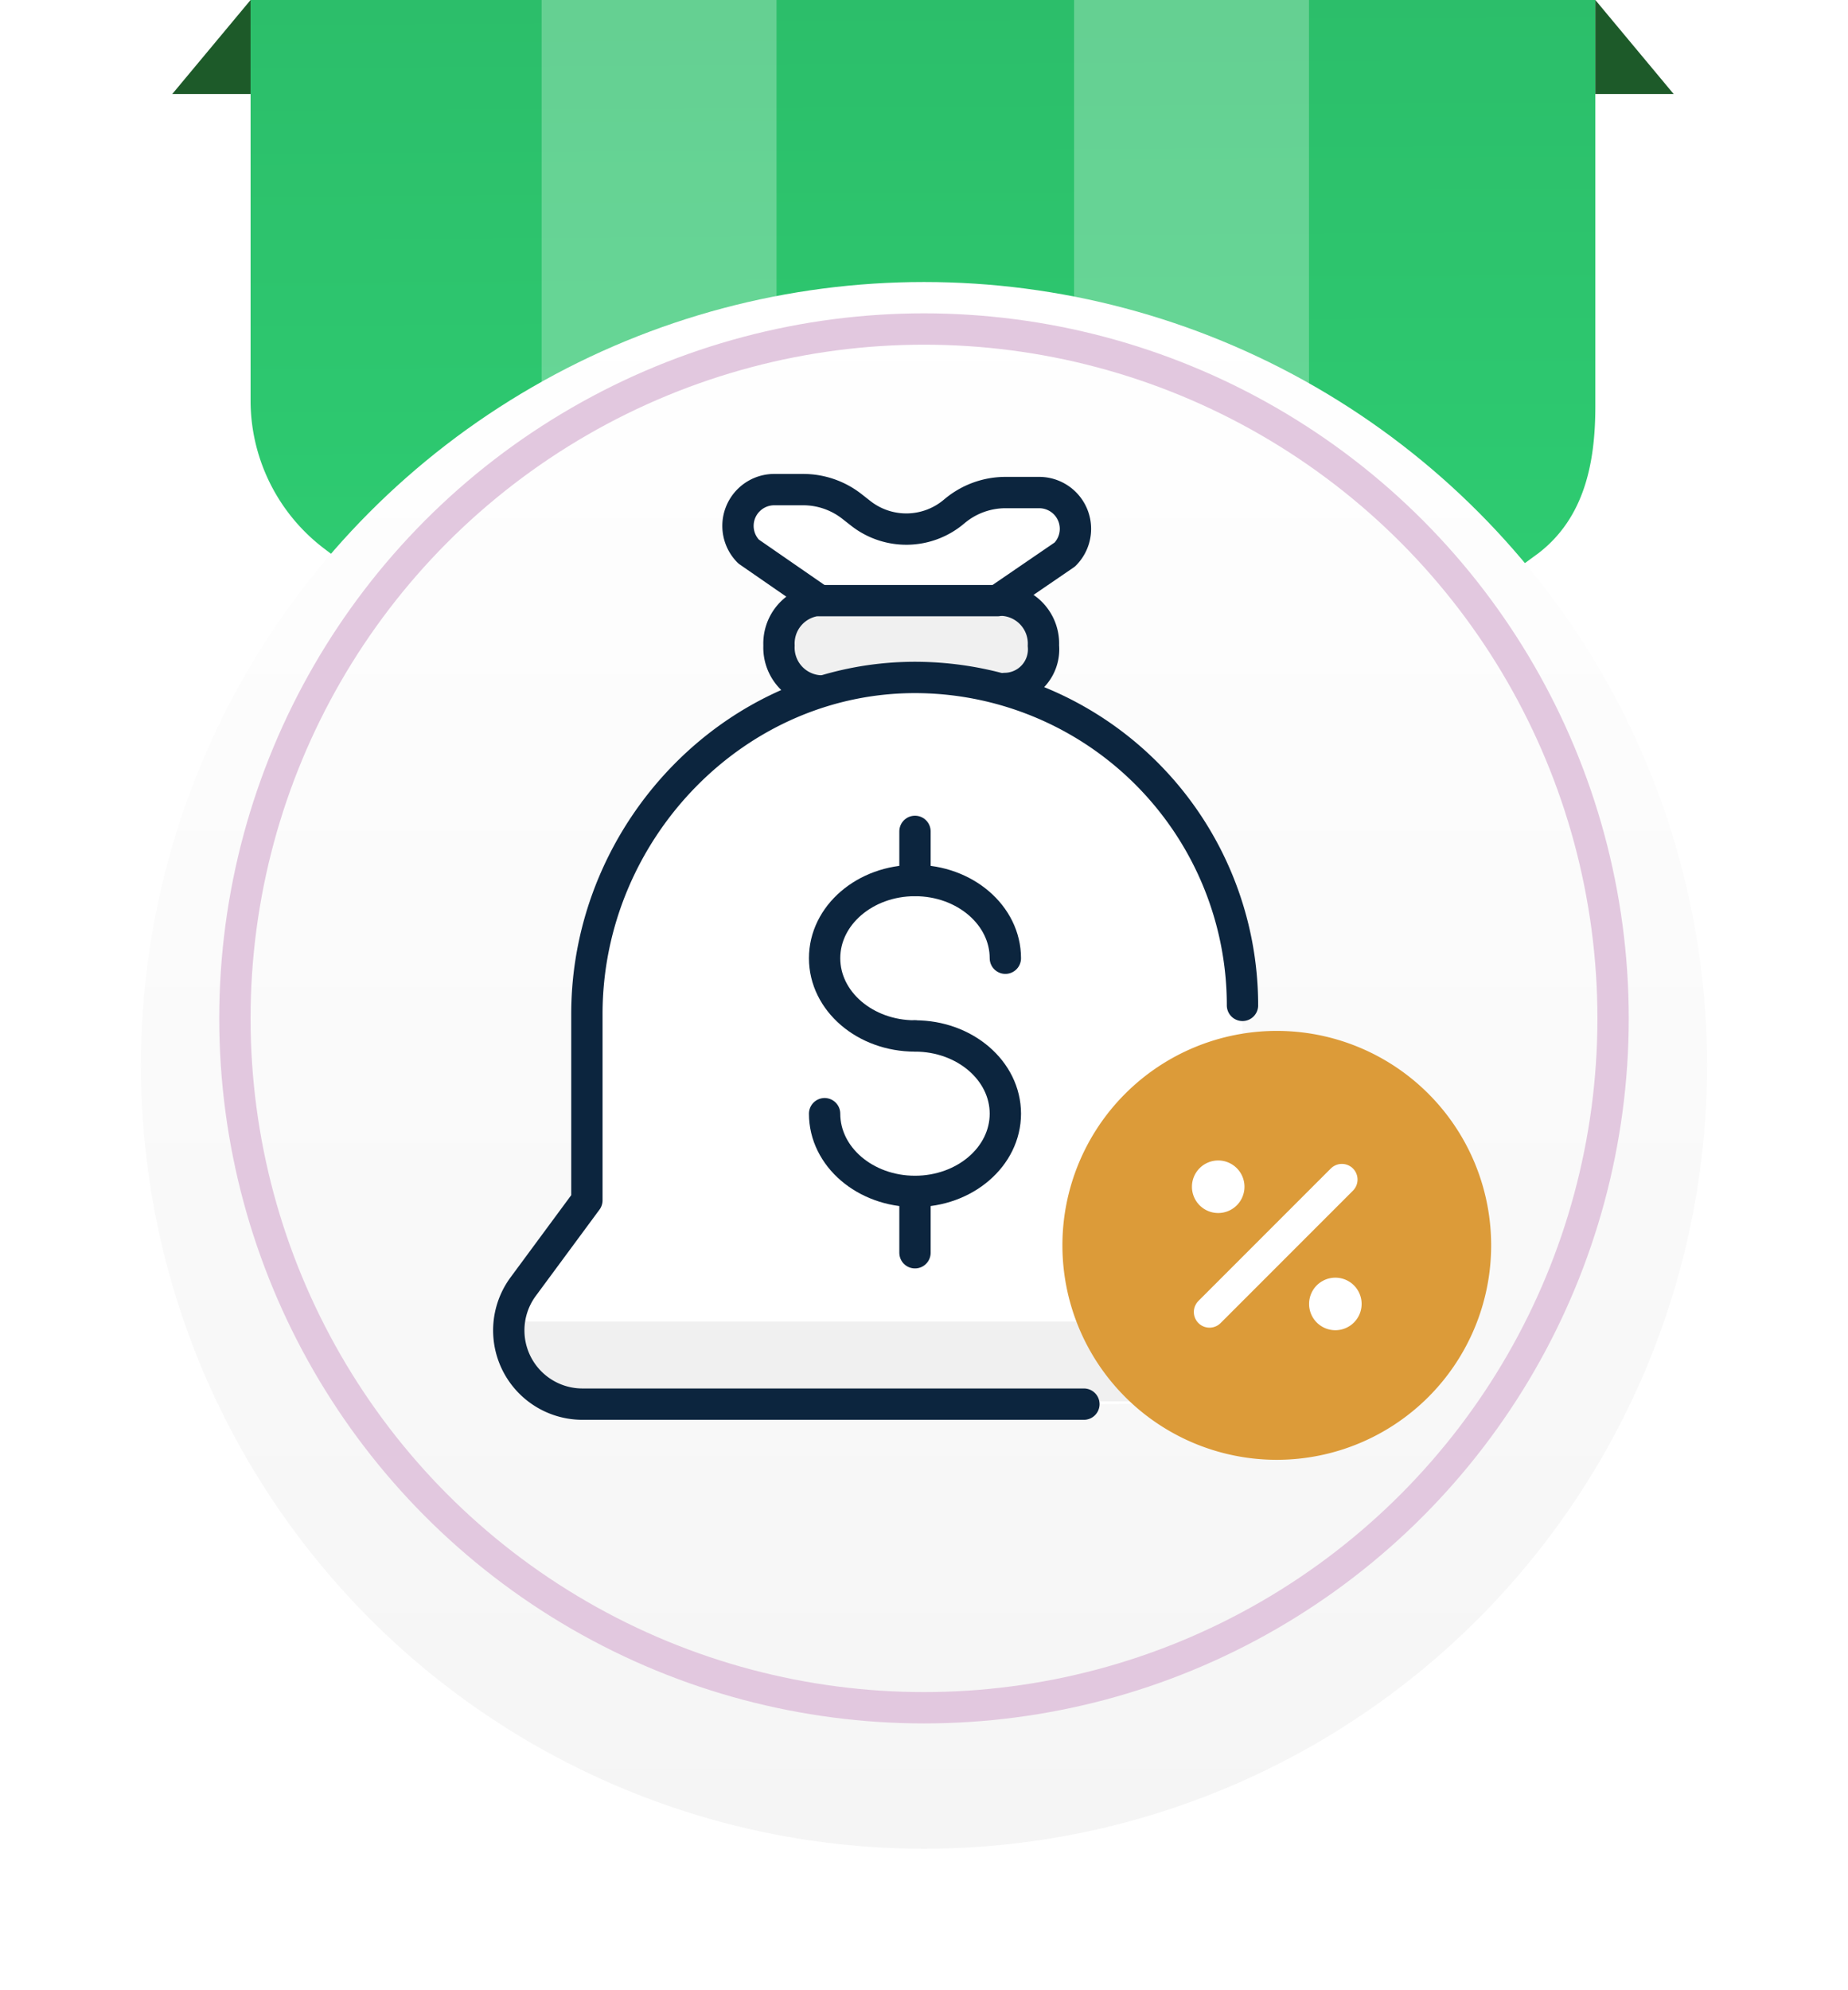
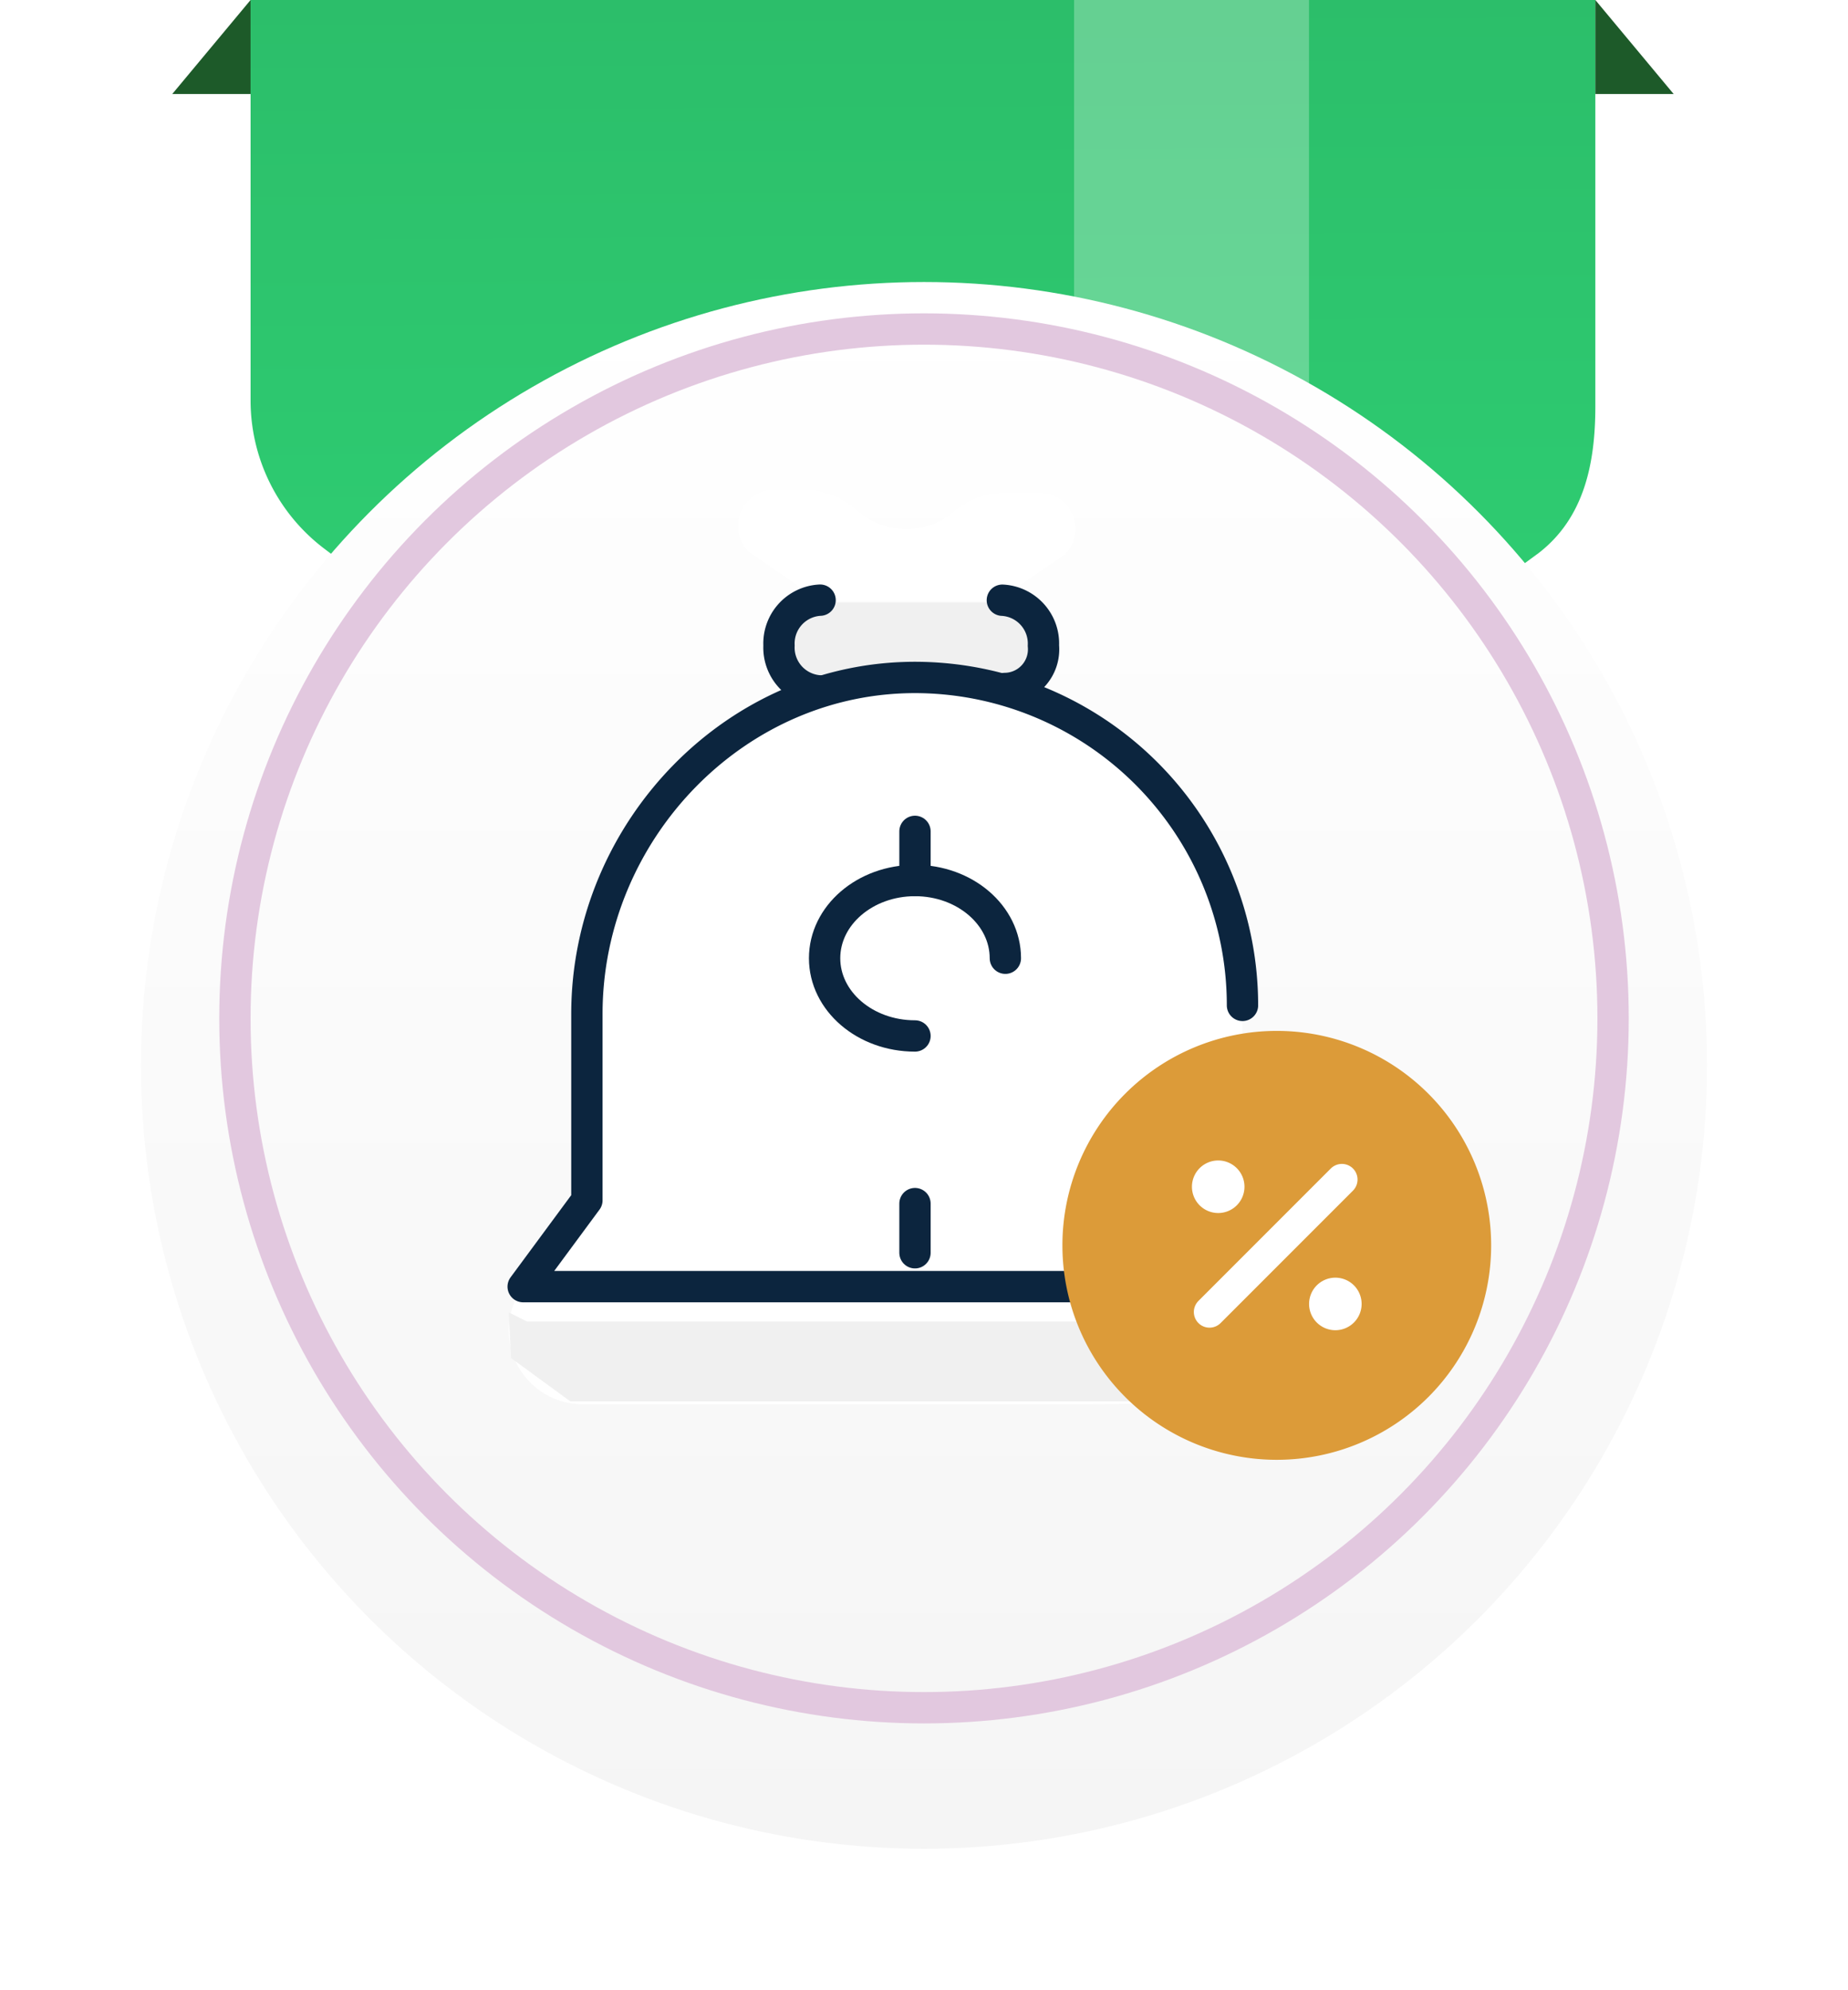
<svg xmlns="http://www.w3.org/2000/svg" width="118" height="127" viewBox="0 0 118 127">
  <defs>
    <linearGradient id="linear-gradient" x1="0.699" y1="0.878" x2="0.689" gradientUnits="objectBoundingBox">
      <stop offset="0" stop-color="#2ecd72" />
      <stop offset="1" stop-color="#2cbe6a" />
    </linearGradient>
    <clipPath id="clip-path">
      <rect id="Rectangle_1110" data-name="Rectangle 1110" width="95.867" height="46.588" transform="translate(0 0)" stroke="rgba(0,0,0,0)" stroke-width="1" fill="url(#linear-gradient)" />
    </clipPath>
    <linearGradient id="linear-gradient-3" x1="0.5" x2="0.5" y2="1" gradientUnits="objectBoundingBox">
      <stop offset="0" stop-color="#fff" />
      <stop offset="1" stop-color="#f5f5f5" />
    </linearGradient>
    <filter id="Ellipse_79" x="0" y="9" width="118" height="118" filterUnits="userSpaceOnUse">
      <feOffset dy="3" input="SourceAlpha" />
      <feGaussianBlur stdDeviation="3" result="blur" />
      <feFlood flood-opacity="0.161" />
      <feComposite operator="in" in2="blur" />
      <feComposite in="SourceGraphic" />
    </filter>
    <clipPath id="clip-path-2">
      <rect id="Rectangle_1001" data-name="Rectangle 1001" width="64.214" height="63.4" fill="none" />
    </clipPath>
  </defs>
  <g id="Group_1397" data-name="Group 1397" transform="translate(-627 -579)">
    <g id="Group_1289" data-name="Group 1289" transform="translate(-348 269)">
      <g id="Group_1277" data-name="Group 1277" transform="translate(986 310)">
        <g id="Group_1276" data-name="Group 1276" clip-path="url(#clip-path)">
          <path id="Path_1538" data-name="Path 1538" d="M71.852,46.588H25.017L9.714,35.026A11.865,11.865,0,0,1,5,25.558V0H90.867V25.926c0,3.65-.711,7.1-3.586,9.347Z" stroke="rgba(0,0,0,0)" stroke-width="1" fill="url(#linear-gradient)" />
          <path id="Path_1539" data-name="Path 1539" d="M5,0V6H0Z" fill="#1d5a29" />
          <path id="Path_1540" data-name="Path 1540" d="M95.867,6h-5V0Z" fill="#1d5a29" />
        </g>
      </g>
      <g id="Group_1273" data-name="Group 1273" transform="translate(0.583)">
-         <rect id="Rectangle_1106" data-name="Rectangle 1106" width="15" height="39" transform="translate(1009 310)" fill="#fff" opacity="0.272" />
        <rect id="Rectangle_1107" data-name="Rectangle 1107" width="15" height="39" transform="translate(1043 310)" fill="#fff" opacity="0.272" />
      </g>
      <g id="Group_1269" data-name="Group 1269" transform="translate(0 -5)">
        <g transform="matrix(1, 0, 0, 1, 975, 315)" filter="url(#Ellipse_79)">
          <circle id="Ellipse_79-2" data-name="Ellipse 79" cx="50" cy="50" r="50" transform="translate(9 15)" fill="url(#linear-gradient-3)" />
        </g>
        <g id="Ellipse_80" data-name="Ellipse 80" transform="translate(989 335)" fill="none" stroke="#e2c8df" stroke-width="2">
          <circle cx="45" cy="45" r="45" stroke="none" />
          <circle cx="45" cy="45" r="44" fill="none" />
        </g>
      </g>
    </g>
    <g id="Group_1292" data-name="Group 1292" transform="translate(658 608.775)">
      <g id="Group_1027" data-name="Group 1027" transform="translate(0 0)" clip-path="url(#clip-path-2)">
        <path id="Path_1185" data-name="Path 1185" d="M37.735,55.514H5.715a4.707,4.707,0,0,1-3.785-7.5L6,42.5v-11.9c0-11.732,9.6-21.7,21.33-21.476A20.932,20.932,0,0,1,47.861,30.058V55.439Z" transform="translate(0.475 4.337)" fill="#fff" />
        <path id="Path_1186" data-name="Path 1186" d="M27.494,8.087H16.141L11.609,4.954A2.316,2.316,0,0,1,13.247,1h1.843a5.048,5.048,0,0,1,3.12,1.078l.559.438a4.715,4.715,0,0,0,5.954-.111l.027-.022a5.059,5.059,0,0,1,3.265-1.195h2.148A2.316,2.316,0,0,1,31.8,5.142Z" transform="translate(5.192 0.475)" fill="#fff" />
        <path id="Path_1187" data-name="Path 1187" d="M2.173,37.182H42.249l.583,5.1H4.942l-3.79-2.769L1.007,36.6Z" transform="translate(0.479 17.391)" fill="#f0f0f0" />
        <path id="Path_1188" data-name="Path 1188" d="M26.98,11.122H15.062a2.623,2.623,0,0,1,0-5.246H26.98a2.623,2.623,0,0,1,0,5.246" transform="translate(5.911 2.792)" fill="#f0f0f0" />
-         <path id="Path_1189" data-name="Path 1189" d="M47.861,30.058A20.931,20.931,0,0,0,27.331,9.131C15.6,8.911,6,18.875,6,30.607V42.5L1.931,48.01a4.706,4.706,0,0,0,3.785,7.5H37.735" transform="translate(0.475 4.337)" fill="none" stroke="#0c253e" stroke-linecap="round" stroke-linejoin="round" stroke-width="2" />
+         <path id="Path_1189" data-name="Path 1189" d="M47.861,30.058A20.931,20.931,0,0,0,27.331,9.131C15.6,8.911,6,18.875,6,30.607V42.5L1.931,48.01H37.735" transform="translate(0.475 4.337)" fill="none" stroke="#0c253e" stroke-linecap="round" stroke-linejoin="round" stroke-width="2" />
        <path id="Path_1190" data-name="Path 1190" d="M52.348,38.108A13.688,13.688,0,1,1,38.659,24.42,13.688,13.688,0,0,1,52.348,38.108" transform="translate(11.866 11.604)" fill="#dc9b39" />
        <path id="Path_1191" data-name="Path 1191" d="M20.449,27.835c-3.186,0-5.771-2.22-5.771-4.961s2.585-4.96,5.771-4.96,5.771,2.22,5.771,4.96" transform="translate(6.975 8.512)" fill="none" stroke="#0c253e" stroke-linecap="round" stroke-linejoin="round" stroke-width="2" />
-         <path id="Path_1192" data-name="Path 1192" d="M20.449,24.639c3.186,0,5.771,2.22,5.771,4.961s-2.585,4.96-5.771,4.96-5.771-2.22-5.771-4.96" transform="translate(6.975 11.708)" fill="none" stroke="#0c253e" stroke-linecap="round" stroke-linejoin="round" stroke-width="2" />
        <line id="Line_181" data-name="Line 181" y1="3.138" transform="translate(27.424 23.289)" fill="none" stroke="#0c253e" stroke-linecap="round" stroke-linejoin="round" stroke-width="2" />
        <line id="Line_182" data-name="Line 182" y1="3.138" transform="translate(27.424 47.047)" fill="none" stroke="#0c253e" stroke-linecap="round" stroke-linejoin="round" stroke-width="2" />
        <line id="Line_183" data-name="Line 183" x1="8.453" y2="8.453" transform="translate(46.23 45.513)" fill="none" stroke="#fff" stroke-linecap="round" stroke-linejoin="round" stroke-width="2" />
        <path id="Path_1193" data-name="Path 1193" d="M36.14,37.96a1.677,1.677,0,1,1,2.372,0,1.677,1.677,0,0,1-2.372,0" transform="translate(16.94 16.677)" fill="#fff" />
        <path id="Path_1194" data-name="Path 1194" d="M31.069,32.889a1.677,1.677,0,1,1,2.372,0,1.677,1.677,0,0,1-2.372,0" transform="translate(14.531 14.268)" fill="#fff" />
        <path id="Path_1195" data-name="Path 1195" d="M22.372,5.786a2.77,2.77,0,0,1,2.623,2.9,2.5,2.5,0,0,1-2.462,2.734" transform="translate(10.631 2.749)" fill="none" stroke="#0c253e" stroke-linecap="round" stroke-linejoin="round" stroke-width="2" />
        <path id="Path_1196" data-name="Path 1196" d="M15.328,11.576a2.77,2.77,0,0,1-2.623-2.9,2.769,2.769,0,0,1,2.623-2.894" transform="translate(6.037 2.749)" fill="none" stroke="#0c253e" stroke-linecap="round" stroke-linejoin="round" stroke-width="2" />
-         <path id="Path_1197" data-name="Path 1197" d="M27.494,8.087H16.141L11.609,4.954A2.316,2.316,0,0,1,13.247,1h1.843a5.048,5.048,0,0,1,3.12,1.078l.559.438a4.715,4.715,0,0,0,5.954-.111l.027-.022a5.059,5.059,0,0,1,3.265-1.195h2.148A2.316,2.316,0,0,1,31.8,5.142Z" transform="translate(5.192 0.475)" fill="none" stroke="#0c253e" stroke-linecap="round" stroke-linejoin="round" stroke-width="2" />
      </g>
    </g>
  </g>
</svg>